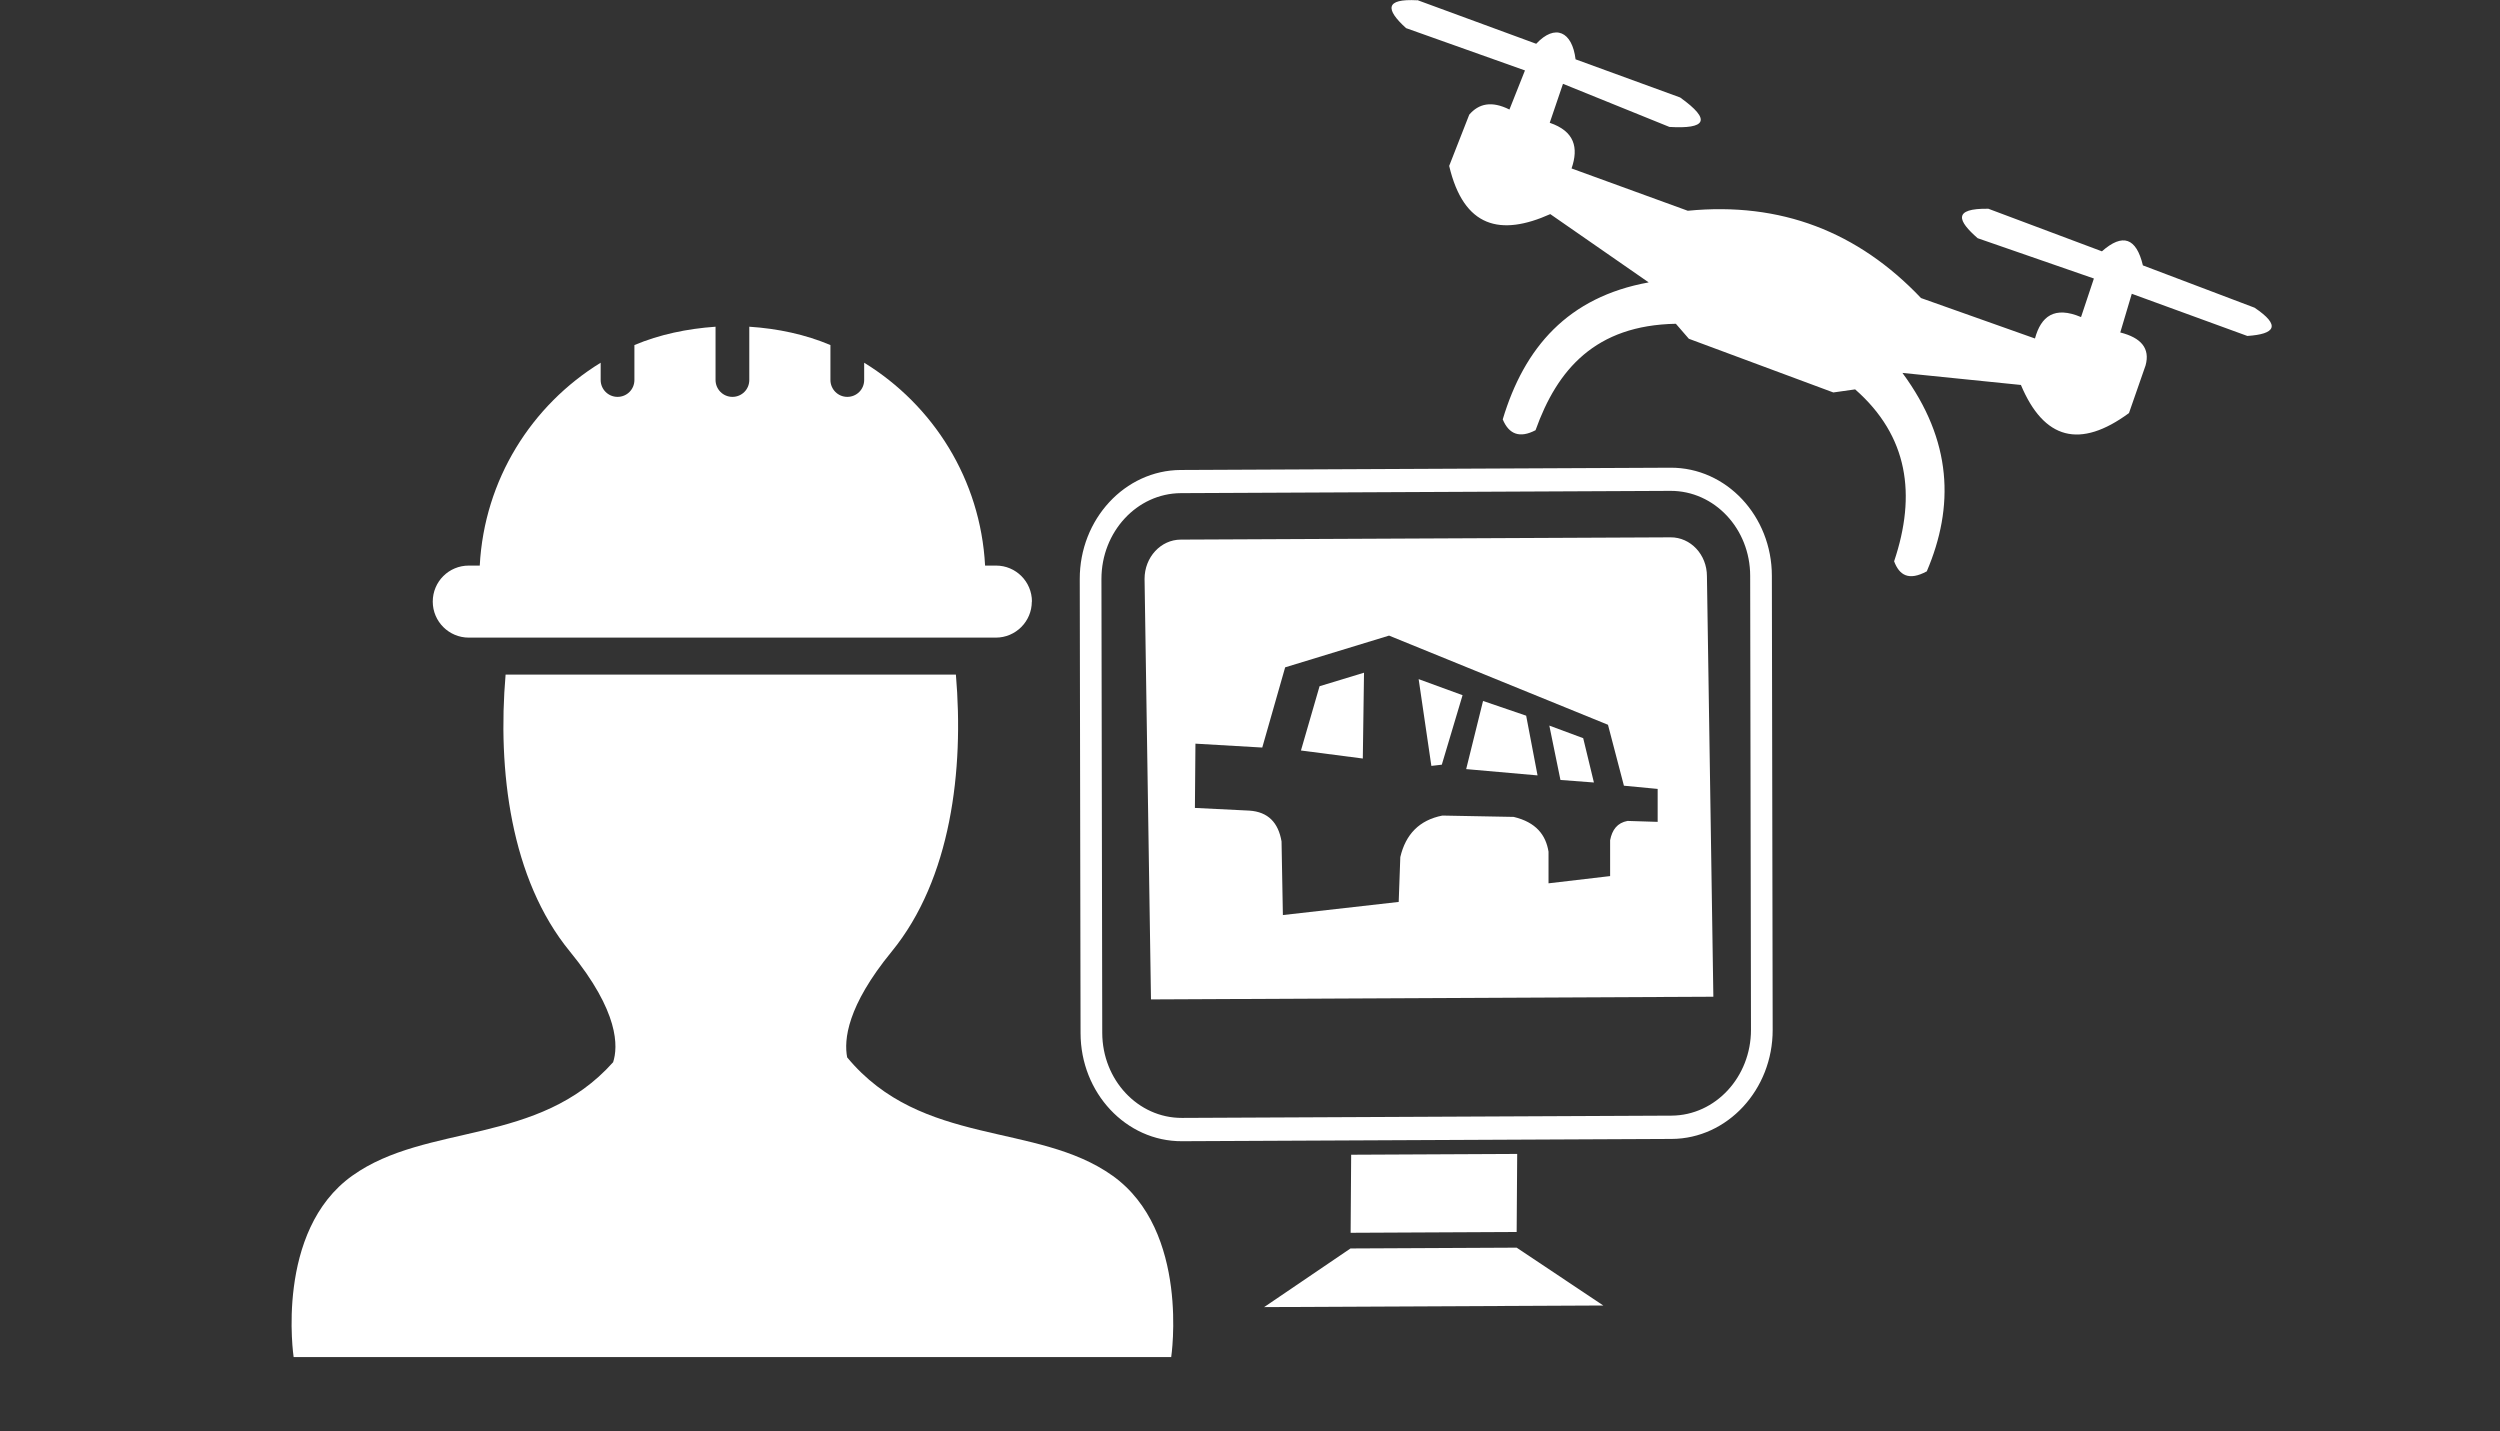
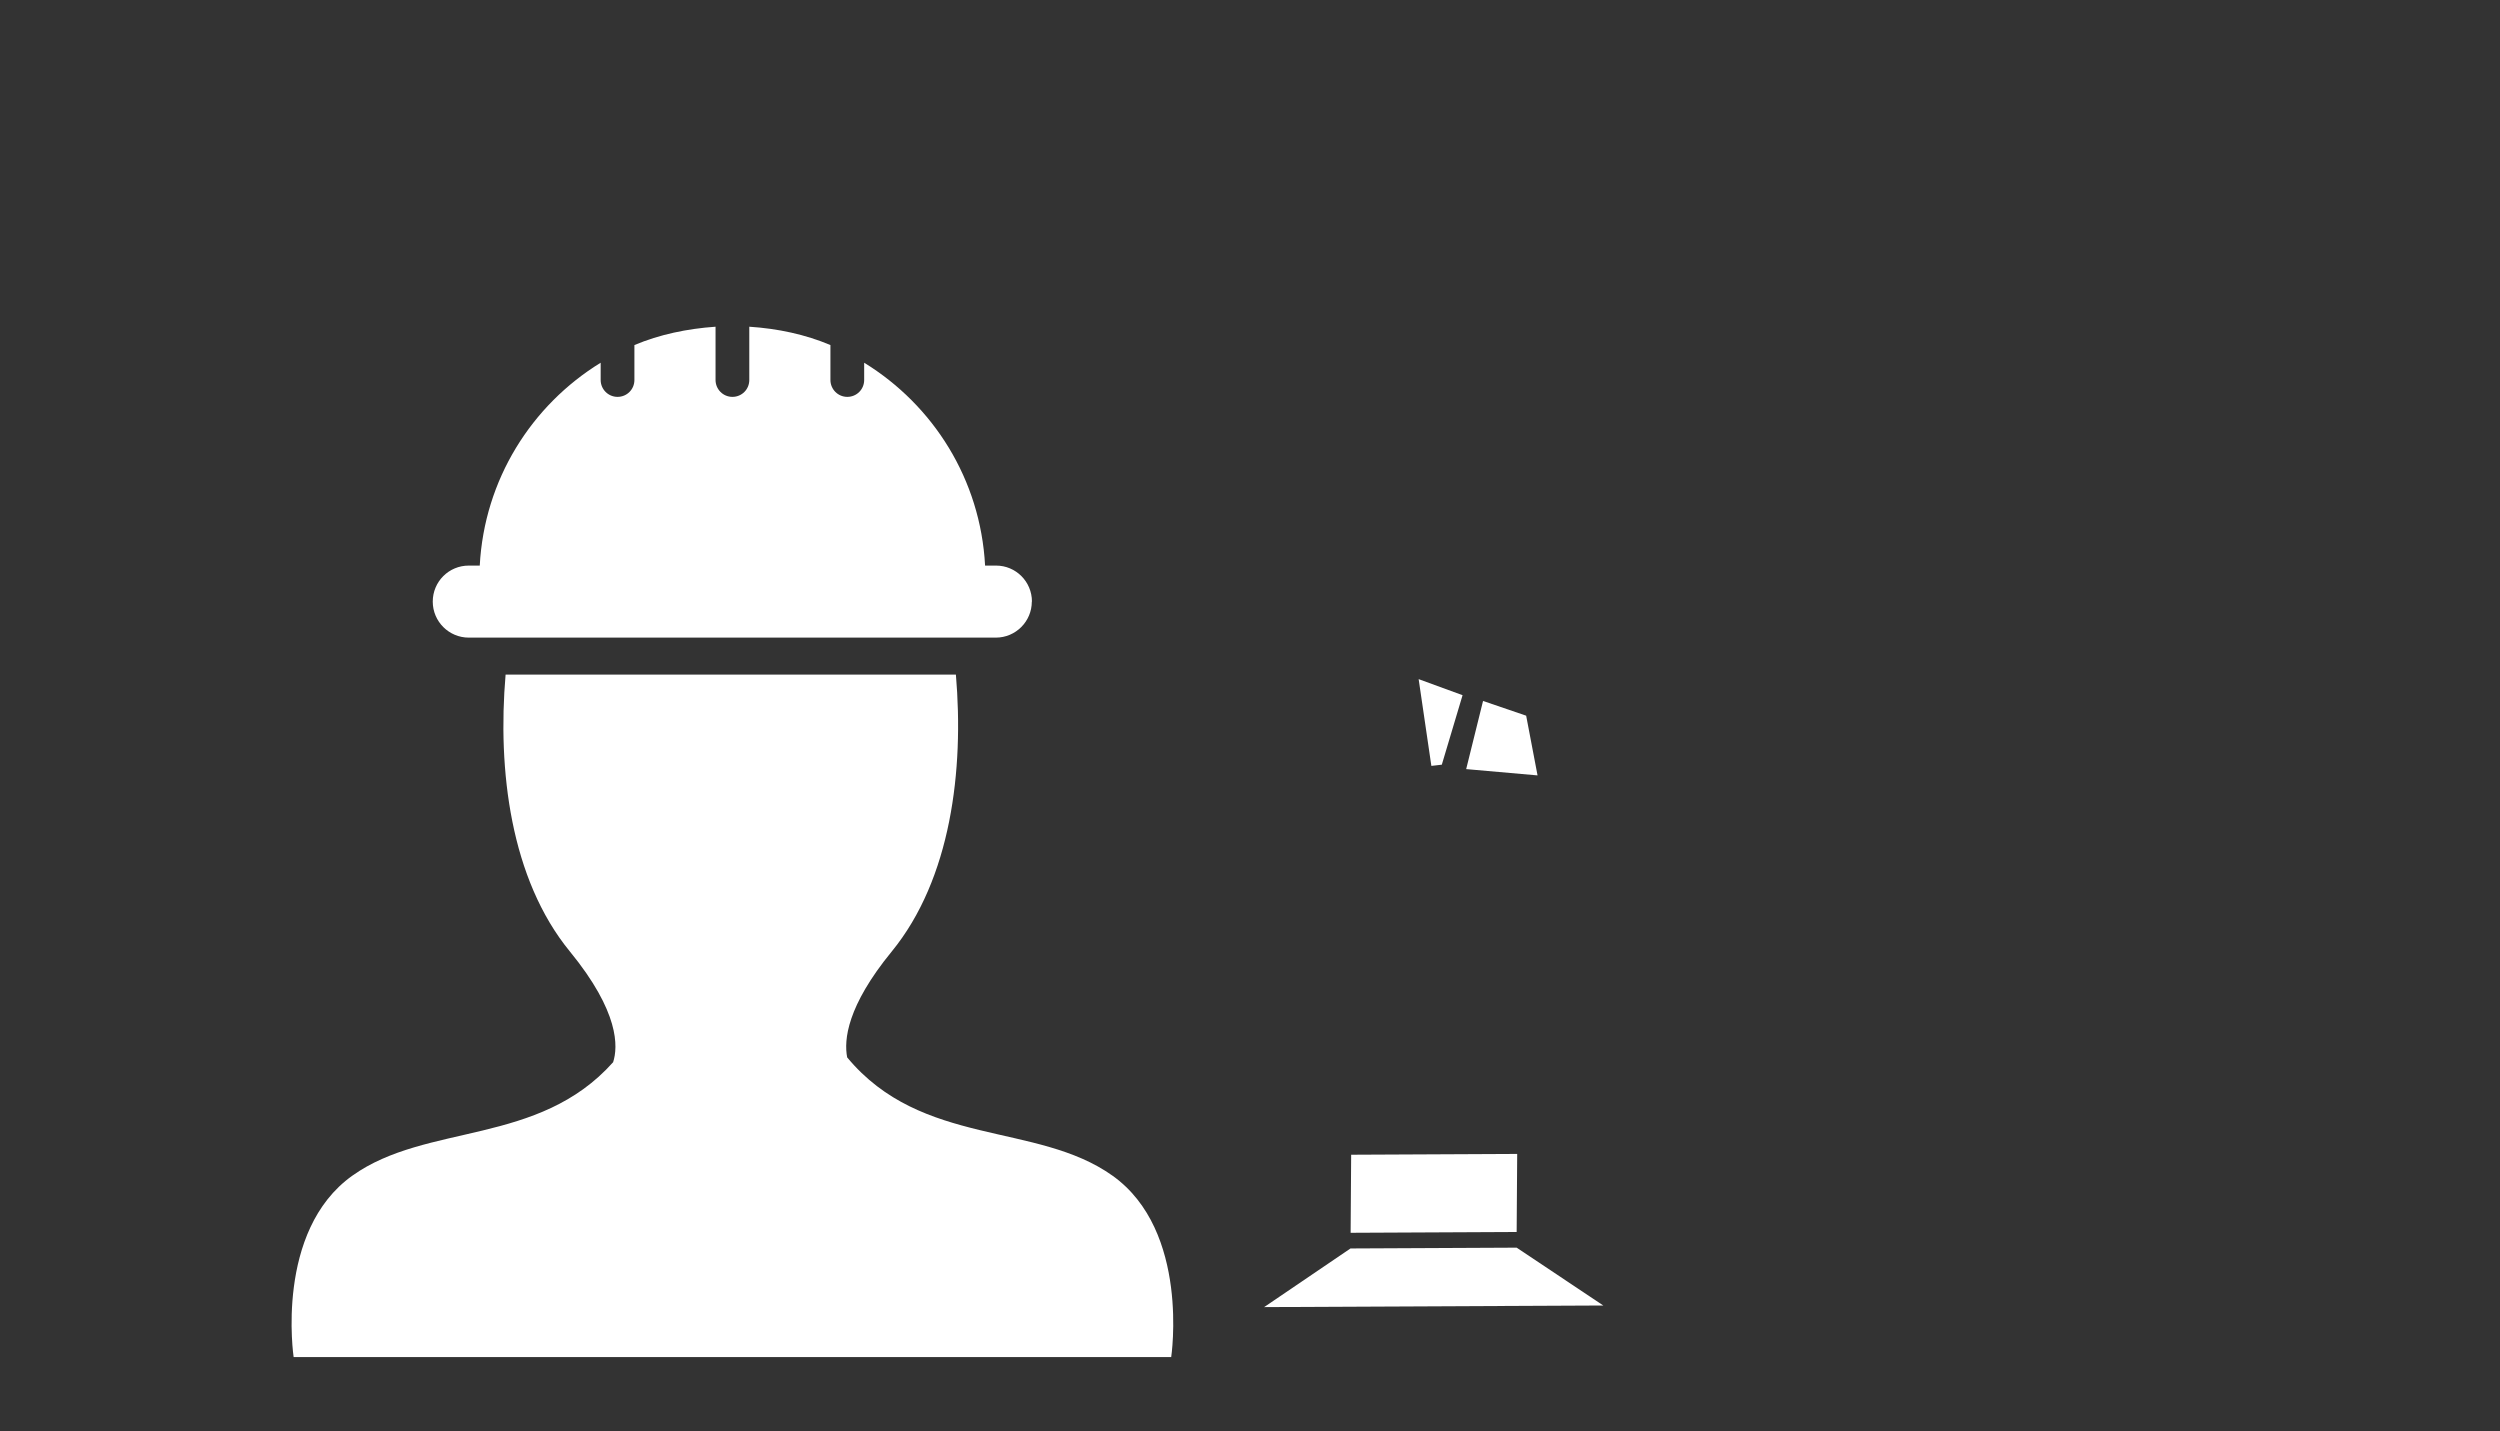
<svg xmlns="http://www.w3.org/2000/svg" id="Vrstva_9" data-name="Vrstva 9" viewBox="0 0 186.71 106.91">
  <rect x="0" y="0" width="186.71" height="106.91" fill="#333333" stroke="none" />
  <defs>
    <style>
      .cls-1, .cls-2 {
        fill: #fff;
      }

      .cls-2 {
        fill-rule: evenodd;
      }
    </style>
  </defs>
  <path class="cls-1" d="M77.06,44.93c0,1.48-1.2,2.69-2.69,2.69h-39.36c-1.48,0-2.69-1.2-2.69-2.69s1.2-2.69,2.69-2.69h.82c.34-6.42,3.87-11.98,9.03-15.15v1.29c0,.69.56,1.26,1.26,1.26s1.26-.56,1.26-1.26v-2.61c1.88-.79,3.93-1.22,6.06-1.37v3.98c0,.69.56,1.26,1.26,1.26s1.26-.56,1.26-1.26v-3.98c2.14.14,4.19.58,6.06,1.37v2.61c0,.69.56,1.26,1.26,1.26s1.26-.56,1.26-1.26v-1.29c5.16,3.17,8.69,8.72,9.03,15.15h.82c1.48,0,2.68,1.2,2.68,2.69ZM87.46,101.35H21.93s-1.42-9.42,4.39-13.55c5.55-3.95,13.89-2.21,19.47-8.47.37-1.14.48-3.74-3.23-8.27-4.44-5.42-5.41-13.56-4.8-20.68h33.63c.61,7.12-.36,15.26-4.79,20.68-3.35,4.09-3.58,6.61-3.33,7.91,5.57,6.72,14.15,4.8,19.81,8.83,5.81,4.13,4.39,13.55,4.39,13.55Z" />
  <g>
-     <path class="cls-1" d="M132.33,43.01c0-4.47-3.4-8.1-7.57-8.08l-36.58.17c-4.17.02-7.55,3.68-7.54,8.15l.06,33.9c0,4.47,3.4,8.1,7.57,8.08l36.58-.17c4.16-.02,7.55-3.68,7.54-8.15l-.06-33.9ZM124.85,83.32l-36.58.17c-3.28.01-5.94-2.83-5.95-6.35l-.06-33.9c0-3.52,2.65-6.39,5.93-6.41l36.57-.17c3.28-.01,5.95,2.83,5.95,6.35l.06,33.9c0,3.52-2.65,6.39-5.93,6.41Z" />
    <polygon class="cls-1" points="113.31 86.18 100.91 86.24 100.87 92.07 113.27 92.01 113.31 86.18" />
    <polygon class="cls-1" points="100.86 93.24 94.41 97.62 119.74 97.5 113.27 93.18 100.86 93.24" />
    <polygon class="cls-1" points="106.9 57.2 107.68 57.11 109.23 51.92 105.95 50.72 106.9 57.2" />
-     <polygon class="cls-1" points="97.16 56.05 101.78 56.65 101.87 50.24 98.55 51.25 97.16 56.05" />
    <polygon class="cls-1" points="110.76 52.35 109.5 57.44 114.83 57.91 113.98 53.45 110.76 52.35" />
-     <path class="cls-1" d="M124.77,40.13l-36.58.17c-1.5,0-2.71,1.32-2.71,2.93l.48,31.41,42-.2-.48-31.41c0-1.61-1.22-2.91-2.72-2.9ZM123.8,61.38l-2.25-.07c-.76.14-1.15.66-1.3,1.44v2.68s-4.6.54-4.6.54v-2.36c-.2-1.25-.93-2.2-2.6-2.6l-5.33-.1c-1.72.34-2.74,1.4-3.14,3.1l-.12,3.35-8.65.98-.1-5.5c-.24-1.4-1-2.21-2.41-2.3l-4.06-.2.04-4.8,4.99.29,1.71-5.99,7.76-2.37,16.35,6.66,1.19,4.55,2.52.24v2.46Z" />
-     <polygon class="cls-1" points="115.71 54.19 116.54 58.25 119.04 58.44 118.24 55.13 115.71 54.19" />
  </g>
-   <path class="cls-2" d="M105.86.01l8.87,3.26c1.42-1.52,2.69-.91,2.94,1.16l7.81,2.85c2.39,1.71,1.9,2.36-.8,2.2l-7.95-3.22-.99,2.91c1.85.63,2.17,1.85,1.63,3.41l8.68,3.16c6.95-.68,12.72,1.57,17.42,6.52l8.51,3.02c.45-1.66,1.45-2.44,3.44-1.6l.96-2.88-8.68-3.01c-1.48-1.29-1.9-2.24.8-2.2l8.48,3.18c1.56-1.38,2.57-1,3.06,1.05l8.34,3.16c1.99,1.34,1.54,1.97-.54,2.11l-8.63-3.15-.86,2.89c1.56.39,2.24,1.19,1.89,2.46l-1.24,3.56c-3.66,2.69-6.35,1.99-8.07-2.1l-8.85-.9c3.74,5.07,3.88,9.99,1.82,14.82-1.35.73-2.05.29-2.44-.75,1.67-4.97,1.06-9.35-2.91-12.84l-1.63.23-10.79-4.01-.97-1.12c-6.01.11-8.86,3.41-10.48,7.95-1.17.61-1.98.32-2.45-.81,1.61-5.37,4.87-9.14,10.9-10.23l-7.35-5.1c-3.7,1.66-6.46,1.03-7.55-3.6l1.5-3.83c.71-.82,1.66-1.05,3-.38l1.16-2.92-8.88-3.16c-1.54-1.4-1.59-2.21.83-2.08Z" />
</svg>